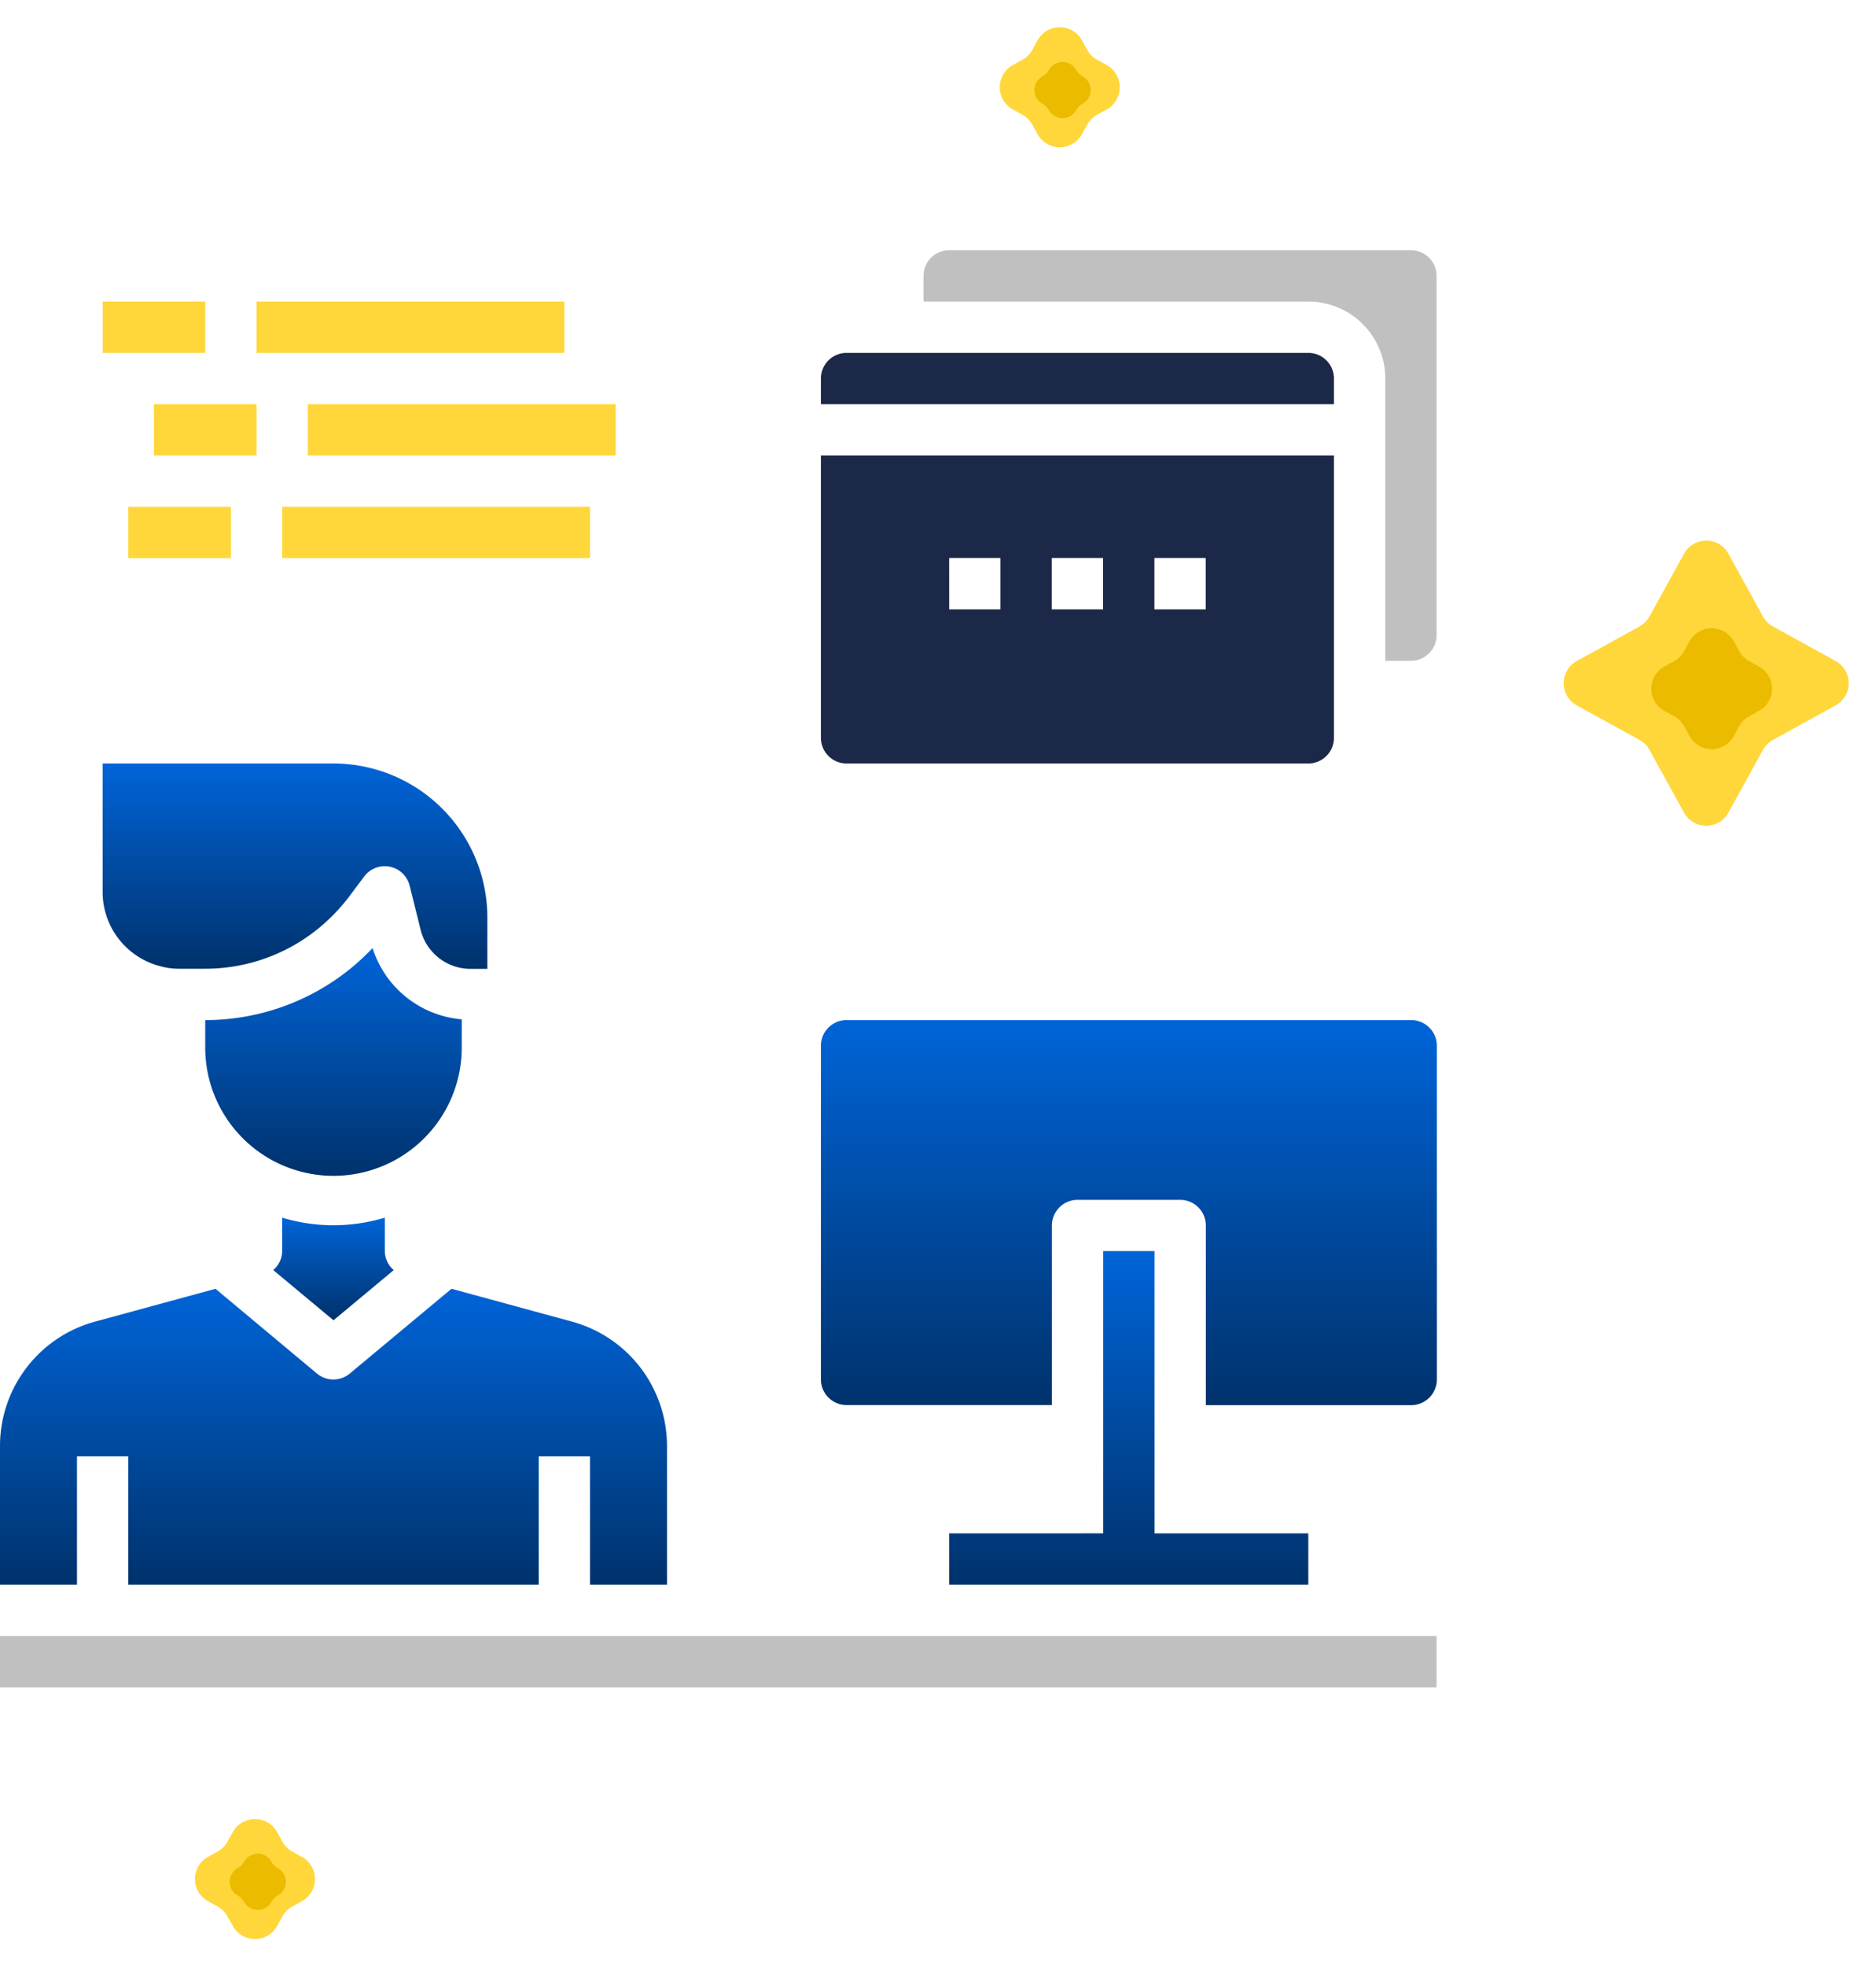
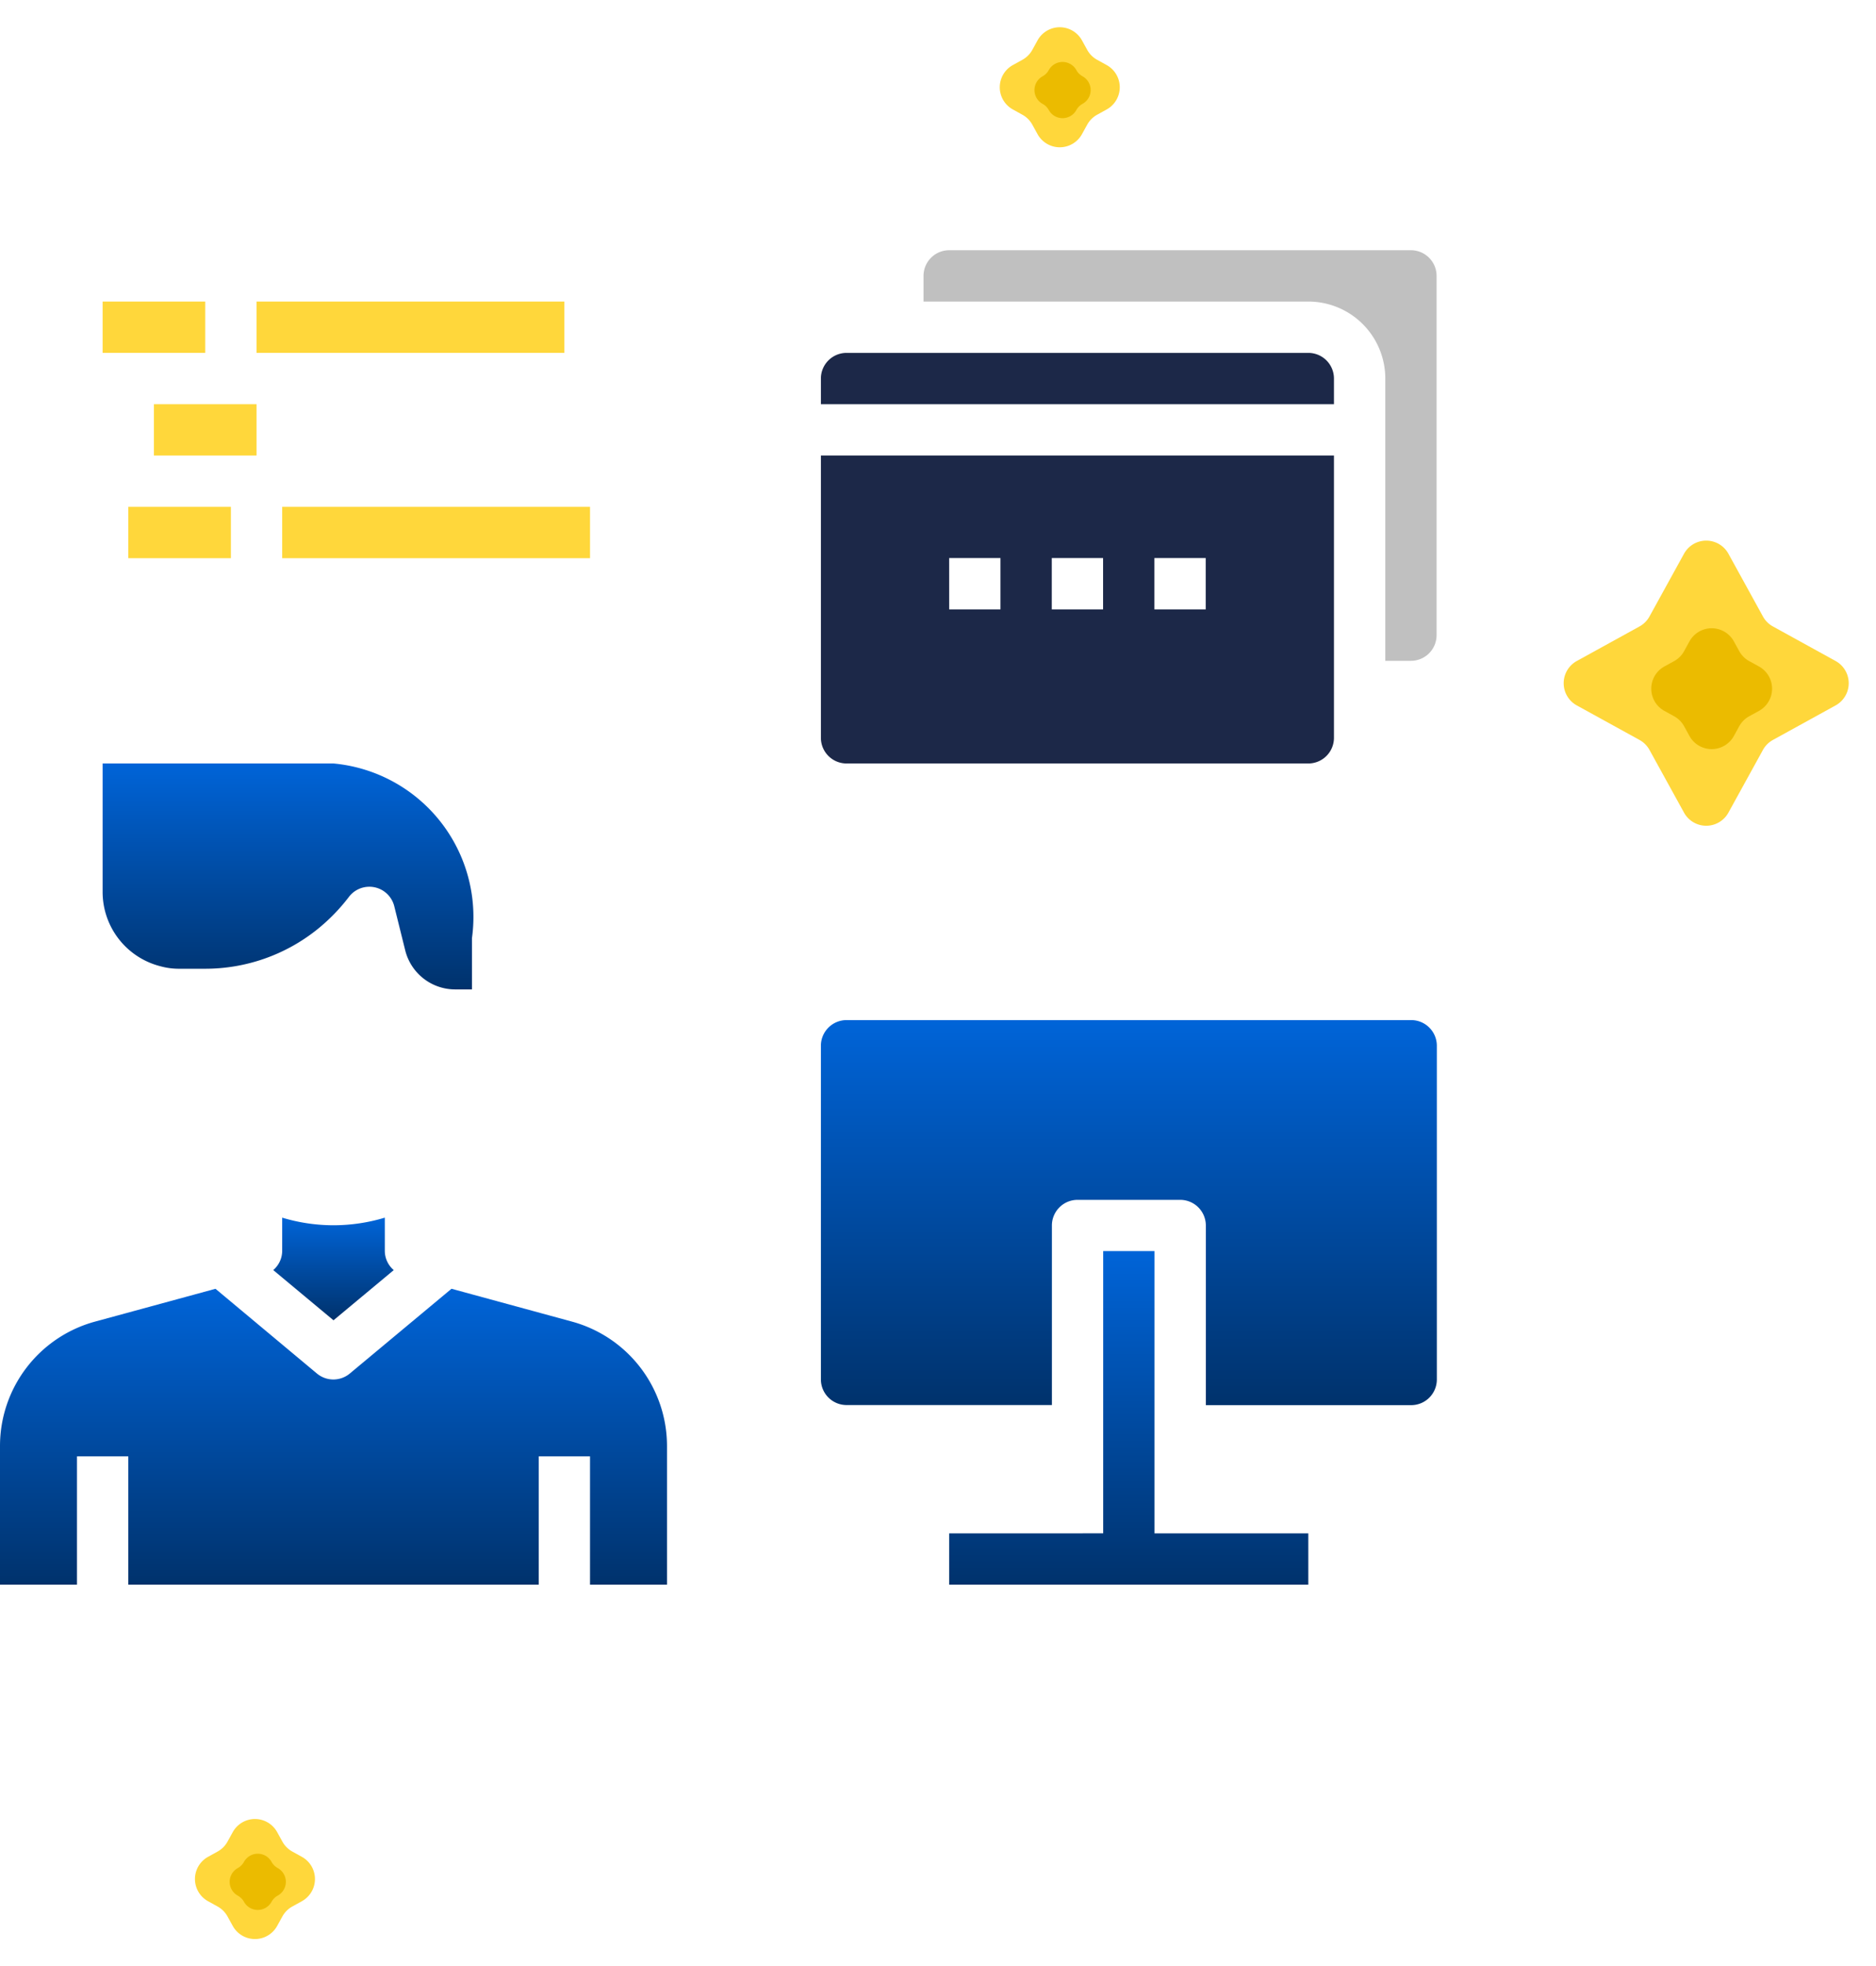
<svg xmlns="http://www.w3.org/2000/svg" width="74" height="77.533" viewBox="0 0 74 77.533">
  <defs>
    <linearGradient id="linear-gradient" x1="0.5" x2="0.5" y2="1" gradientUnits="objectBoundingBox">
      <stop offset="0" stop-color="#0064d8" />
      <stop offset="1" stop-color="#00326c" />
    </linearGradient>
  </defs>
  <g id="programme-management" transform="translate(-586 -1651.133)">
    <g id="Group_7598" data-name="Group 7598" transform="translate(187.665 1285.468)">
      <g id="Group_80" data-name="Group 80" transform="translate(458.941 385.908)">
        <path id="Polygon_1" data-name="Polygon 1" d="M5.821,1.592a1,1,0,0,1,1.752,0L8.934,4.065a1,1,0,0,0,.394.394L11.8,5.821a1,1,0,0,1,0,1.752L9.328,8.934a1,1,0,0,0-.394.394L7.573,11.8a1,1,0,0,1-1.752,0L4.459,9.328a1,1,0,0,0-.394-.394L1.592,7.573a1,1,0,0,1,0-1.752L4.065,4.459a1,1,0,0,0,.394-.394Z" fill="#ffd73b" />
        <path id="Polygon_2" data-name="Polygon 2" d="M2.58,1.592a1,1,0,0,1,1.752,0l.211.384a1,1,0,0,0,.394.394l.384.211a1,1,0,0,1,0,1.752l-.384.211a1,1,0,0,0-.394.394l-.211.384a1,1,0,0,1-1.752,0l-.211-.384a1,1,0,0,0-.394-.394l-.384-.211a1,1,0,0,1,0-1.752l.384-.211a1,1,0,0,0,.394-.394Z" transform="translate(3.456 3.456)" fill="#ebbb00" />
      </g>
      <g id="Group_81" data-name="Group 81" transform="translate(404.951 436.317)">
        <path id="Polygon_1-2" data-name="Polygon 1" d="M2.565,1.592a1,1,0,0,1,1.752,0l.206.373a1,1,0,0,0,.394.394l.373.206a1,1,0,0,1,0,1.752l-.373.206a1,1,0,0,0-.394.394l-.206.373a1,1,0,0,1-1.752,0l-.206-.373a1,1,0,0,0-.394-.394l-.373-.206a1,1,0,0,1,0-1.752l.373-.206a1,1,0,0,0,.394-.394Z" transform="translate(0)" fill="#ffd73b" />
        <path id="Polygon_2-2" data-name="Polygon 2" d="M1.232.988a.621.621,0,0,1,1.087,0h0a.621.621,0,0,0,.244.244h0a.621.621,0,0,1,0,1.087h0a.621.621,0,0,0-.244.244h0a.621.621,0,0,1-1.087,0h0A.621.621,0,0,0,.988,2.32h0a.621.621,0,0,1,0-1.087h0A.621.621,0,0,0,1.232.988Z" transform="translate(1.776 1.776)" fill="#ebbb00" />
      </g>
      <g id="Group_82" data-name="Group 82" transform="translate(436.697 365.665)">
        <path id="Polygon_1-3" data-name="Polygon 1" d="M2.565,1.592a1,1,0,0,1,1.752,0l.206.373a1,1,0,0,0,.394.394l.373.206a1,1,0,0,1,0,1.752l-.373.206a1,1,0,0,0-.394.394l-.206.373a1,1,0,0,1-1.752,0l-.206-.373a1,1,0,0,0-.394-.394l-.373-.206a1,1,0,0,1,0-1.752l.373-.206a1,1,0,0,0,.394-.394Z" transform="translate(0 0)" fill="#ffd73b" />
        <path id="Polygon_2-3" data-name="Polygon 2" d="M1.232.988a.621.621,0,0,1,1.087,0h0a.621.621,0,0,0,.244.244h0a.621.621,0,0,1,0,1.087h0a.621.621,0,0,0-.244.244h0a.621.621,0,0,1-1.087,0h0A.621.621,0,0,0,.988,2.32h0a.621.621,0,0,1,0-1.087h0A.621.621,0,0,0,1.232.988Z" transform="translate(1.776 1.776)" fill="#ebbb00" />
      </g>
    </g>
    <g id="programmer" transform="translate(586 1661)">
-       <path id="Path_28581" data-name="Path 28581" d="M74.119,221.4v-1.04a4.048,4.048,0,0,1-3.518-2.811,9.506,9.506,0,0,1-.9.834A9.1,9.1,0,0,1,64,220.39V221.4a5.06,5.06,0,1,0,10.119,0Zm0,0" transform="translate(-55.905 -190.033)" fill="url(#linear-gradient)" />
-       <path id="Path_28582" data-name="Path 28582" d="M0,432H56.667v2.024H0Zm0,0" transform="translate(0 -377.357)" fill="silver" />
      <path id="Path_28583" data-name="Path 28583" d="M87.584,301.9a7.041,7.041,0,0,1-2.024-.3v1.315a1,1,0,0,1-.353.752l2.377,1.98,2.377-1.979a1,1,0,0,1-.353-.753V301.6A7.041,7.041,0,0,1,87.584,301.9Zm0,0" transform="translate(-74.429 -263.453)" fill="url(#linear-gradient)" />
-       <path id="Path_28584" data-name="Path 28584" d="M41.107,160H32v5.06a3.022,3.022,0,0,0,2.274,2.934,2.721,2.721,0,0,0,.762.1h1.012a7.066,7.066,0,0,0,4.424-1.556,7.412,7.412,0,0,0,1.243-1.277l.607-.81a1.012,1.012,0,0,1,.809-.4.963.963,0,0,1,.2.02,1.013,1.013,0,0,1,.78.748l.435,1.751a2.031,2.031,0,0,0,1.962,1.529h.668v-2.024A6.077,6.077,0,0,0,41.107,160Zm0,0" transform="translate(-27.952 -139.762)" fill="url(#linear-gradient)" />
+       <path id="Path_28584" data-name="Path 28584" d="M41.107,160H32v5.06a3.022,3.022,0,0,0,2.274,2.934,2.721,2.721,0,0,0,.762.1h1.012a7.066,7.066,0,0,0,4.424-1.556,7.412,7.412,0,0,0,1.243-1.277a1.012,1.012,0,0,1,.809-.4.963.963,0,0,1,.2.02,1.013,1.013,0,0,1,.78.748l.435,1.751a2.031,2.031,0,0,0,1.962,1.529h.668v-2.024A6.077,6.077,0,0,0,41.107,160Zm0,0" transform="translate(-27.952 -139.762)" fill="url(#linear-gradient)" />
      <path id="Path_28585" data-name="Path 28585" d="M0,335.436H3.036v-5.06H5.06v5.06H21.25v-5.06h2.024v5.06H26.31v-5.484a5.086,5.086,0,0,0-3.73-4.884l-4.77-1.3L13.8,327.109a1.013,1.013,0,0,1-1.3,0L8.5,323.769l-4.773,1.3A5.084,5.084,0,0,0,0,329.951Zm0,0" transform="translate(0 -282.817)" fill="url(#linear-gradient)" />
      <path id="Path_28586" data-name="Path 28586" d="M307.226,16.19a1.012,1.012,0,0,0,1.012-1.012V1.012A1.012,1.012,0,0,0,307.226,0H289.012A1.012,1.012,0,0,0,288,1.012V2.024h15.179a3.036,3.036,0,0,1,3.036,3.036V16.19Zm0,0" transform="translate(-251.571)" fill="silver" />
      <path id="Path_28587" data-name="Path 28587" d="M256,33.012v1.012h20.238V33.012A1.012,1.012,0,0,0,275.226,32H257.012A1.012,1.012,0,0,0,256,33.012Zm0,0" transform="translate(-223.619 -27.952)" fill="#1c2848" />
      <path id="Path_28588" data-name="Path 28588" d="M257.012,76.143h18.214a1.012,1.012,0,0,0,1.012-1.012V64H256V75.131A1.012,1.012,0,0,0,257.012,76.143Zm12.143-8.1h2.024v2.024h-2.024Zm-4.048,0h2.024v2.024h-2.024Zm-4.048,0h2.024v2.024H261.06Zm0,0" transform="translate(-223.619 -55.905)" fill="#1c2848" />
      <path id="Path_28589" data-name="Path 28589" d="M32,16h4.048v2.024H32Zm0,0" transform="translate(-27.952 -13.976)" fill="#ffd73b" />
      <path id="Path_28590" data-name="Path 28590" d="M80,16H92.143v2.024H80Zm0,0" transform="translate(-69.881 -13.976)" fill="#ffd73b" />
      <path id="Path_28591" data-name="Path 28591" d="M40,80h4.048v2.024H40Zm0,0" transform="translate(-34.94 -69.881)" fill="#ffd73b" />
      <path id="Path_28592" data-name="Path 28592" d="M88,80h12.143v2.024H88Zm0,0" transform="translate(-76.869 -69.881)" fill="#ffd73b" />
      <path id="Path_28593" data-name="Path 28593" d="M48,48h4.048v2.024H48Zm0,0" transform="translate(-41.929 -41.929)" fill="#ffd73b" />
-       <path id="Path_28594" data-name="Path 28594" d="M96,48h12.143v2.024H96Zm0,0" transform="translate(-83.857 -41.929)" fill="#ffd73b" />
      <path id="Path_28595" data-name="Path 28595" d="M304.1,312h-2.024v11.131H296v2.024h14.167v-2.024H304.1Zm0,0" transform="translate(-258.56 -272.536)" fill="url(#linear-gradient)" />
      <path id="Path_28596" data-name="Path 28596" d="M279.274,240H257.012A1.012,1.012,0,0,0,256,241.012v13.155a1.012,1.012,0,0,0,1.012,1.012h8.1V248.1a1.012,1.012,0,0,1,1.012-1.012h4.048a1.012,1.012,0,0,1,1.012,1.012v7.083h8.1a1.012,1.012,0,0,0,1.012-1.012V241.012A1.012,1.012,0,0,0,279.274,240Zm0,0" transform="translate(-223.619 -209.643)" fill="url(#linear-gradient)" />
    </g>
  </g>
</svg>